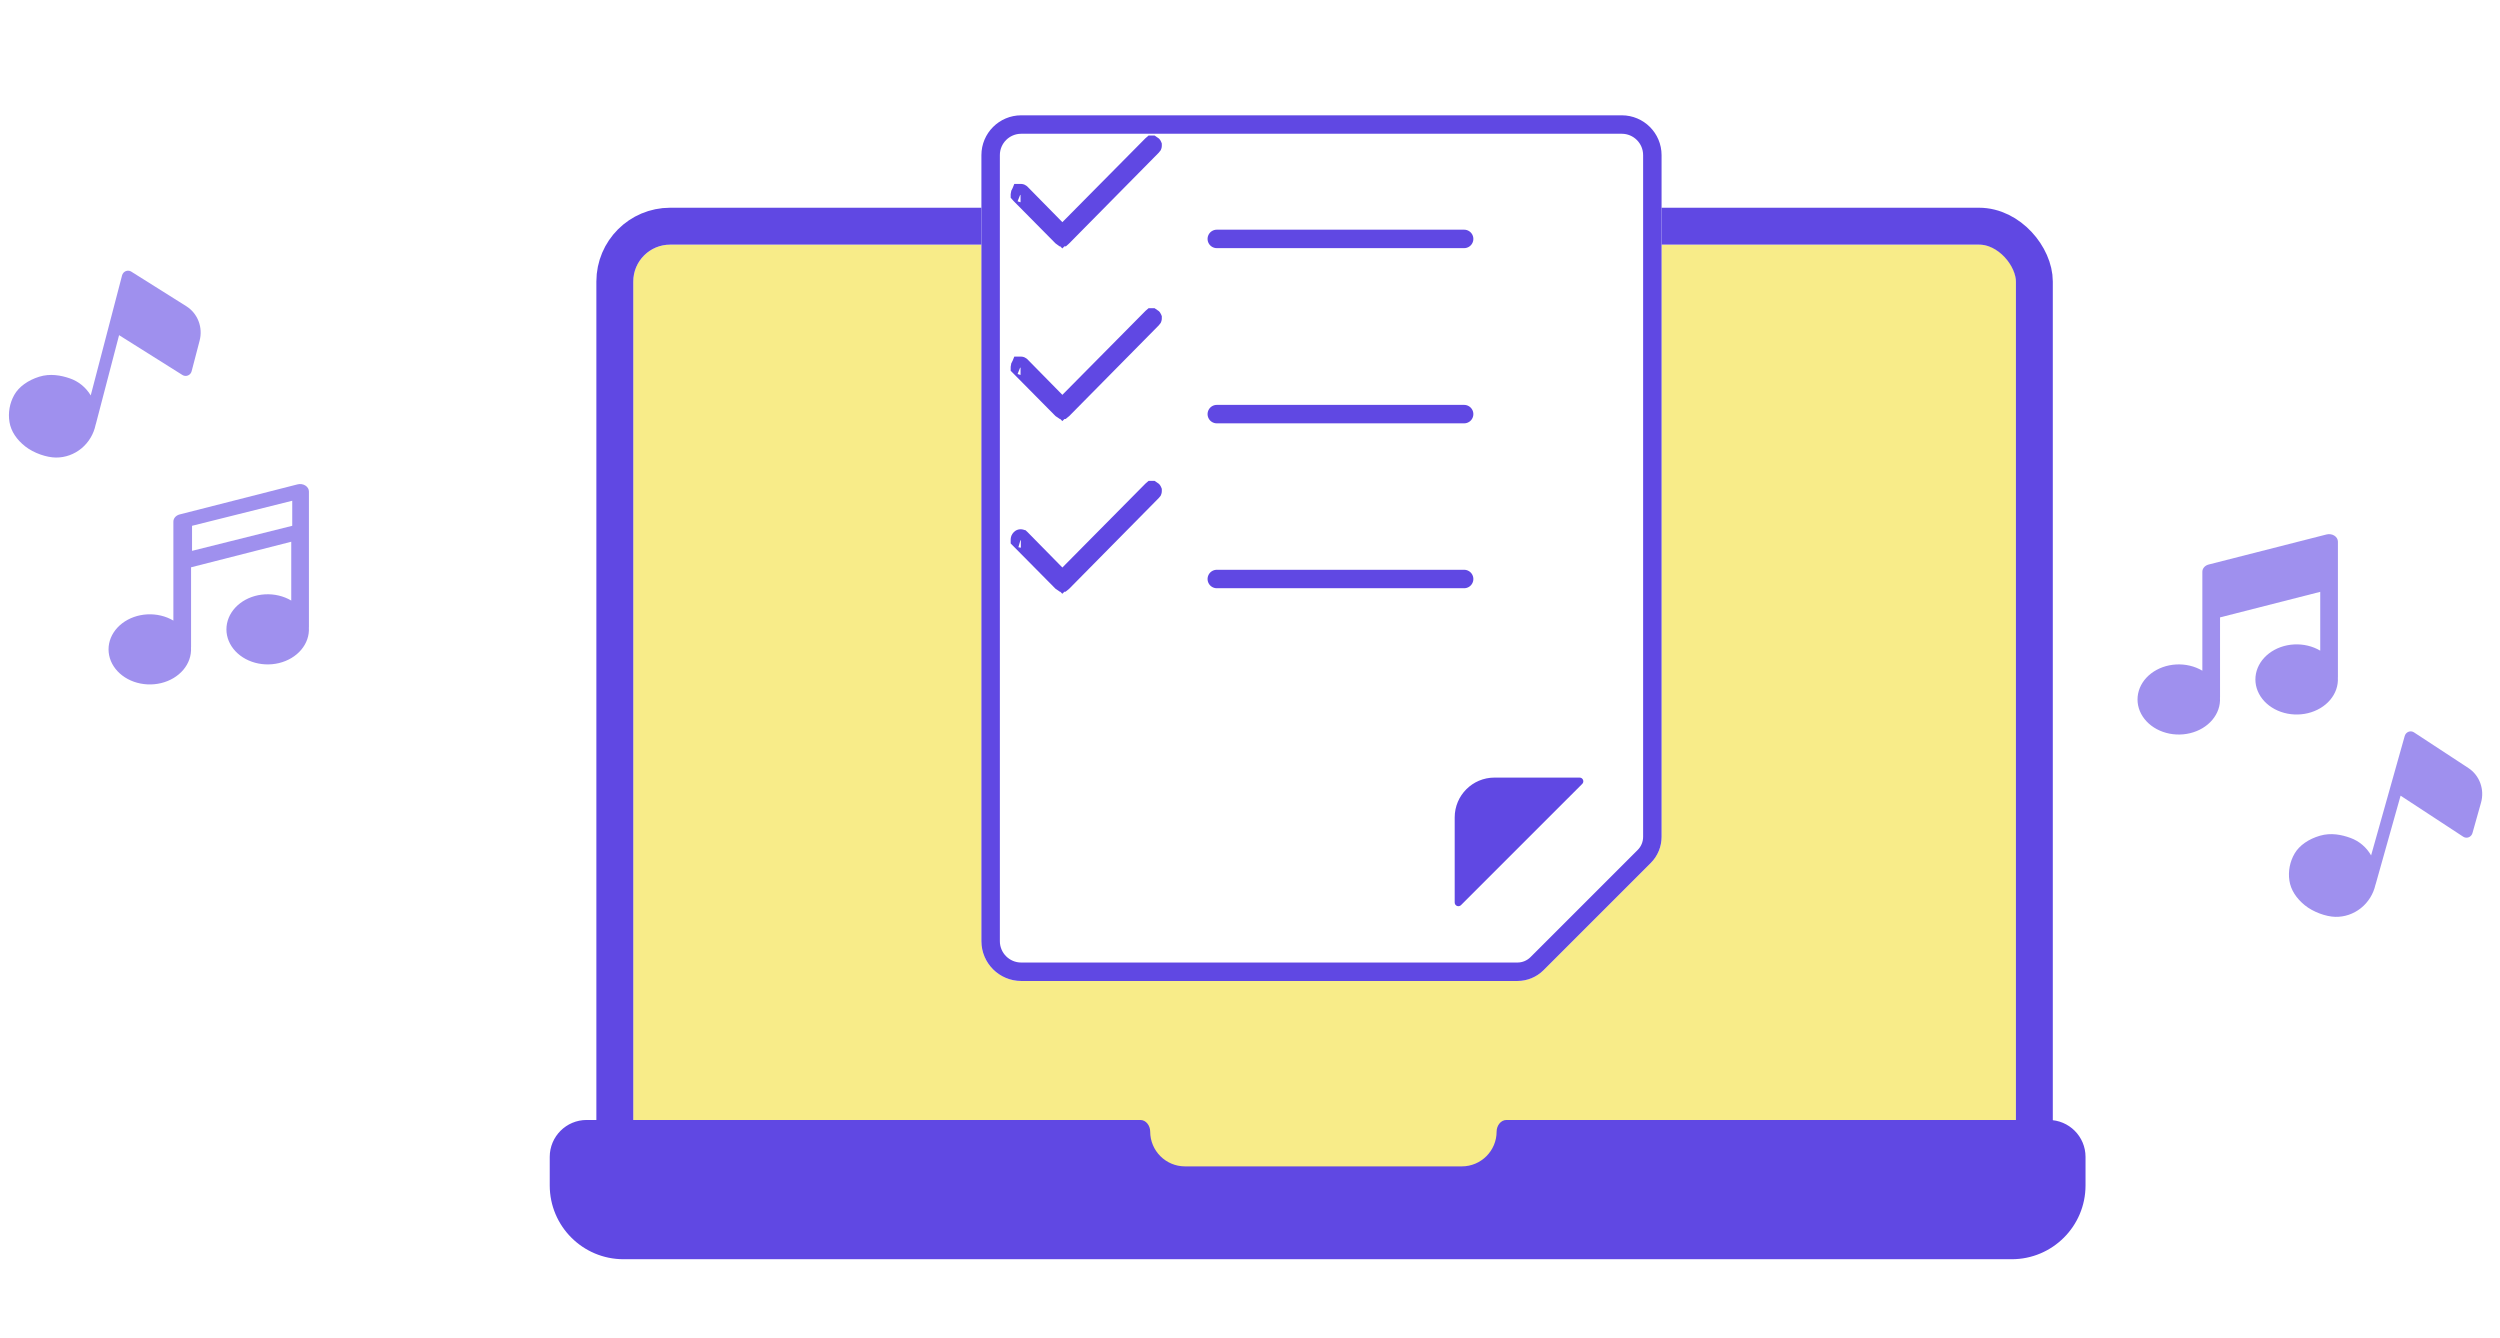
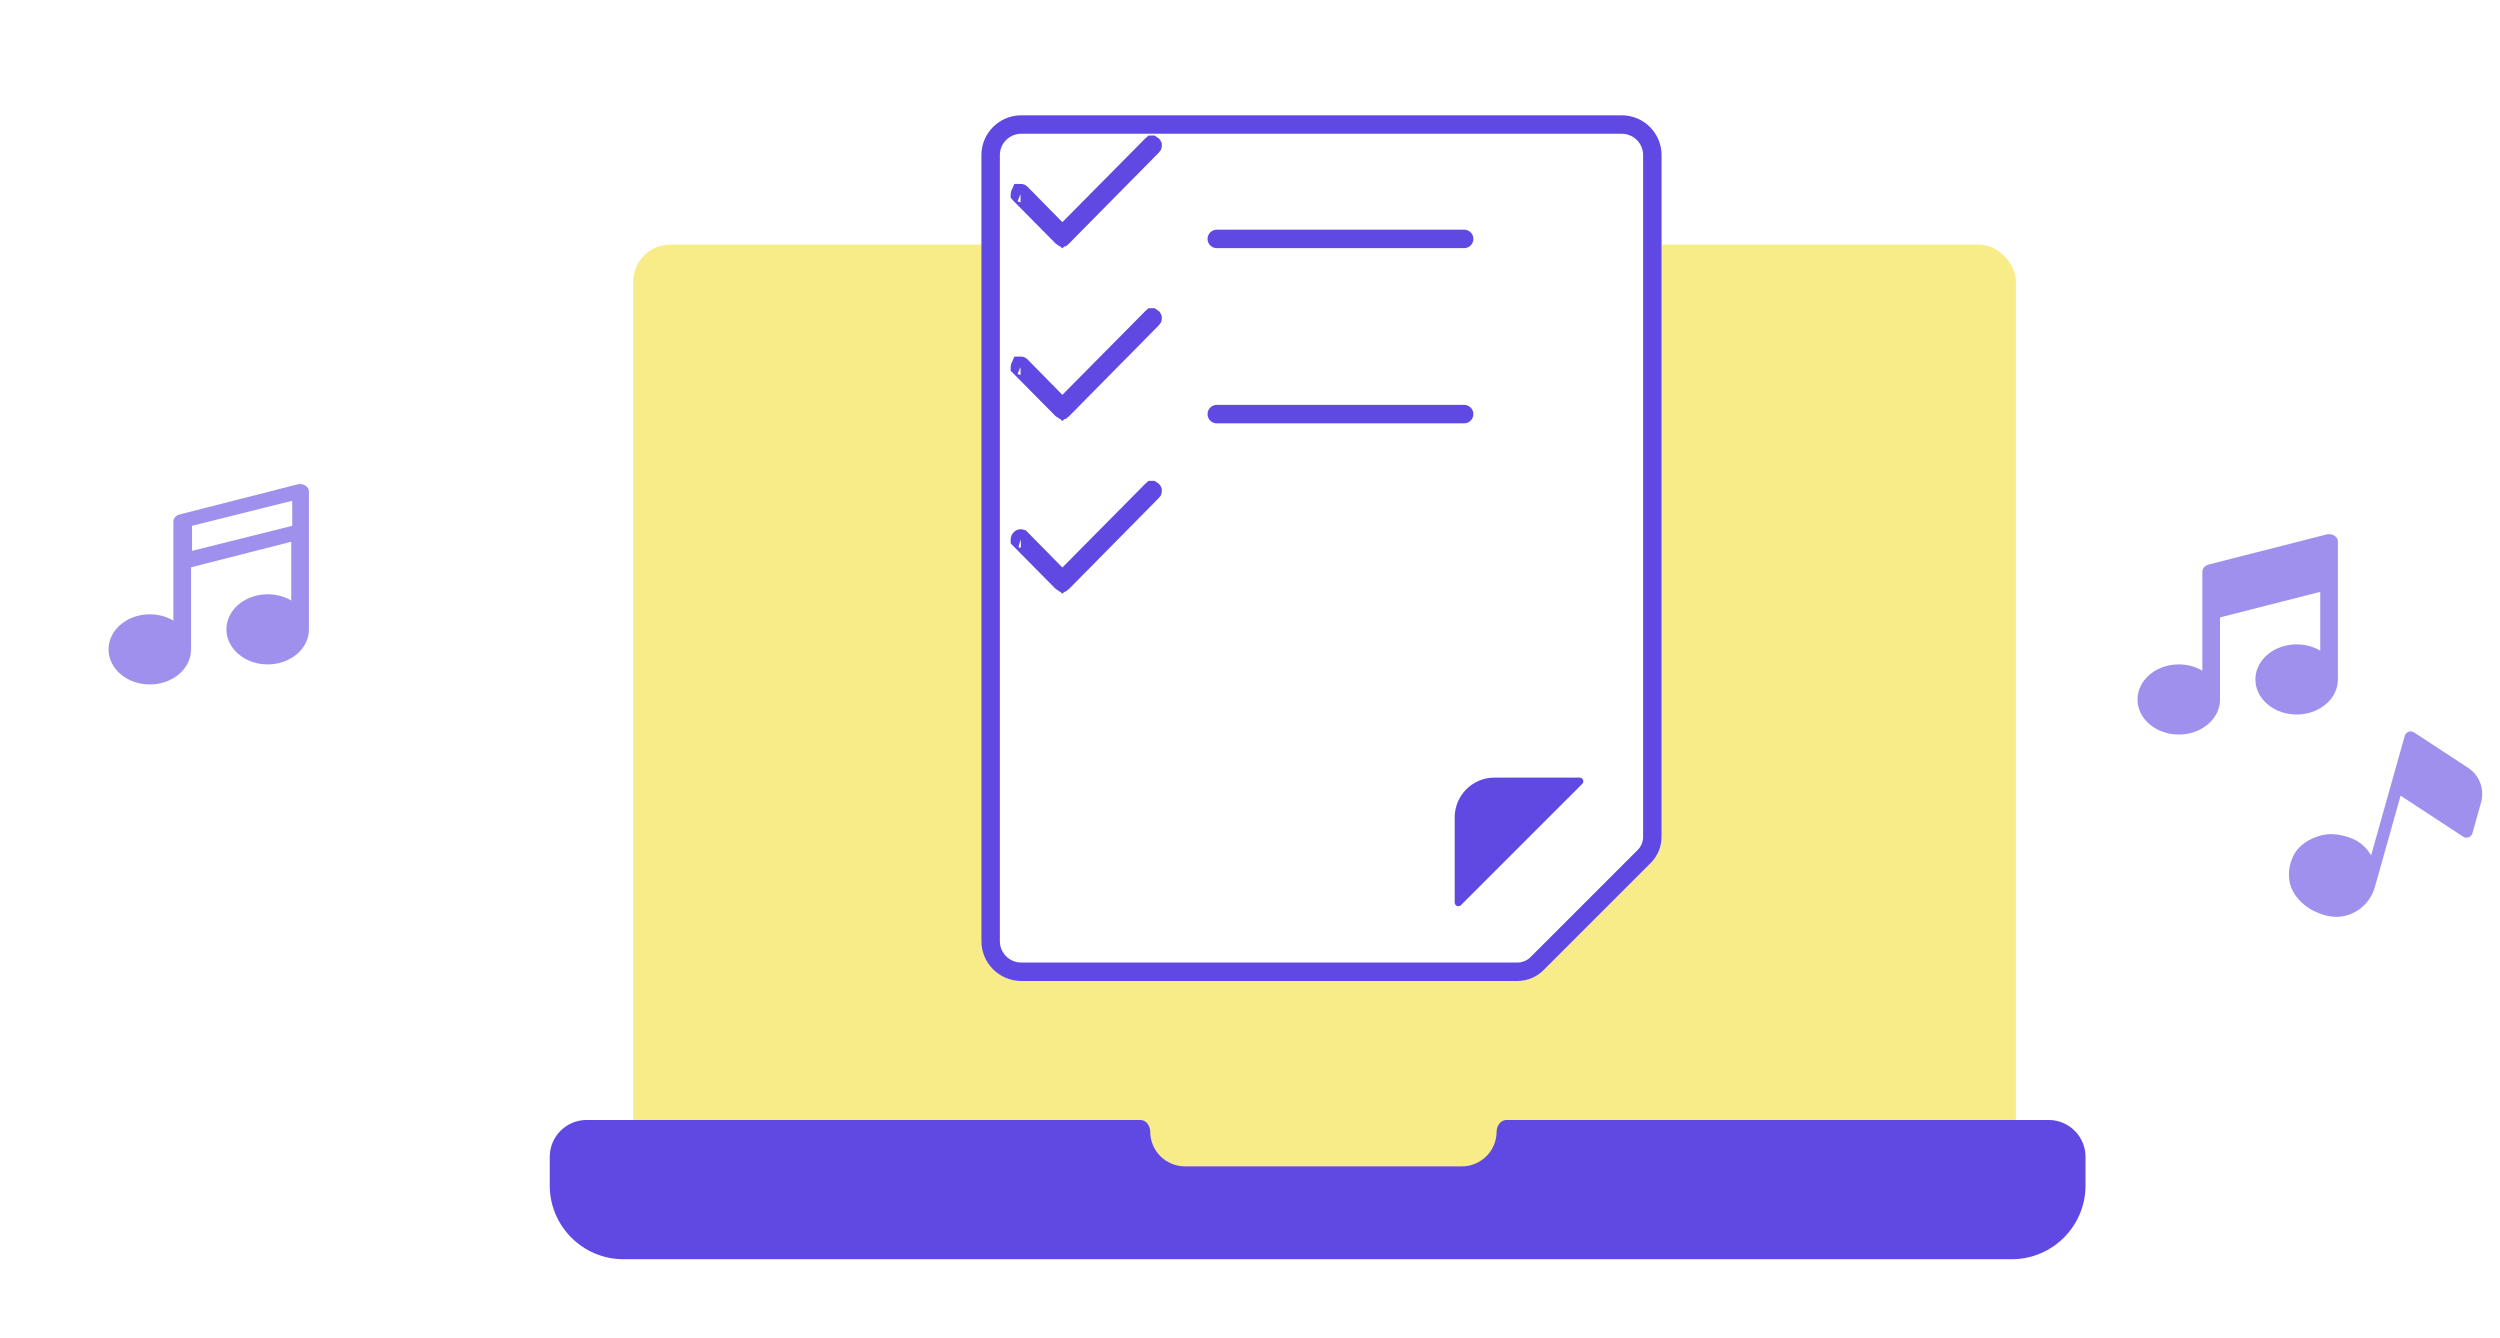
<svg xmlns="http://www.w3.org/2000/svg" width="271" height="145" viewBox="0 0 271 145" fill="none">
  <g filter="url(#filter0_dd_2758_534)">
    <rect x="60.646" y="18.518" width="149.878" height="105.669" rx="4" fill="#F8EC89" />
-     <rect x="58.646" y="16.518" width="153.878" height="109.669" rx="6" stroke="#6048E3" stroke-width="4" />
  </g>
  <g filter="url(#filter1_dd_2758_534)">
-     <path d="M214.071 113.405C216.28 113.405 218.071 115.196 218.071 117.405V120.5C218.071 124.918 214.489 128.5 210.071 128.5H59.591C55.173 128.5 51.591 124.918 51.591 120.5V117.405C51.591 115.196 53.383 113.405 55.591 113.405H115.615C116.241 113.405 116.681 114.037 116.681 114.663C116.681 116.747 118.372 118.436 120.456 118.436H150.46C152.544 118.436 154.233 116.747 154.233 114.663C154.233 114.037 154.675 113.405 155.3 113.405H214.071Z" fill="#6048E3" />
+     <path d="M214.071 113.405C216.28 113.405 218.071 115.196 218.071 117.405V120.5C218.071 124.918 214.489 128.5 210.071 128.5H59.591C55.173 128.5 51.591 124.918 51.591 120.5V117.405C51.591 115.196 53.383 113.405 55.591 113.405H115.615C116.241 113.405 116.681 114.037 116.681 114.663C116.681 116.747 118.372 118.436 120.456 118.436H150.46C152.544 118.436 154.233 116.747 154.233 114.663C154.233 114.037 154.675 113.405 155.3 113.405H214.071" fill="#6048E3" />
  </g>
  <g filter="url(#filter2_dd_2758_534)">
    <path d="M167.801 4.5C170.183 4.5 172.114 6.431 172.114 8.813V82.717C172.114 83.777 171.693 84.795 170.943 85.545L159.321 97.166C158.571 97.917 157.554 98.338 156.493 98.338H102.698C100.317 98.338 98.386 96.407 98.385 94.025V8.813C98.385 6.431 100.316 4.5 102.698 4.5H167.801Z" fill="white" />
    <path d="M102.699 5.5H167.801C169.631 5.5 171.114 6.984 171.114 8.814V82.717C171.114 83.513 170.799 84.276 170.236 84.838L158.614 96.459C158.051 97.022 157.289 97.338 156.493 97.338H102.699C100.869 97.338 99.386 95.854 99.385 94.025V8.814C99.385 6.984 100.869 5.5 102.699 5.5Z" stroke="#6048E3" stroke-width="2" />
  </g>
  <path d="M157.689 88.605C157.689 86.222 159.62 84.291 162.002 84.291H171.232C171.588 84.291 171.767 84.722 171.515 84.974L158.372 98.116C158.12 98.368 157.689 98.189 157.689 97.833V88.605Z" fill="#6048E3" />
  <path d="M131.9 25.898H158.712" stroke="#6048E3" stroke-width="2" stroke-linecap="round" />
  <path d="M124.885 15.691C124.89 15.694 124.9 15.701 124.914 15.715C124.926 15.728 124.933 15.737 124.936 15.742C124.938 15.744 124.939 15.745 124.939 15.746L124.94 15.748C124.94 15.749 124.94 15.75 124.94 15.751C124.941 15.754 124.942 15.762 124.942 15.775C124.942 15.788 124.941 15.796 124.94 15.799C124.94 15.8 124.939 15.802 124.939 15.802V15.803C124.939 15.804 124.937 15.805 124.936 15.807C124.933 15.811 124.927 15.82 124.915 15.832L124.913 15.834L115.192 25.681C115.178 25.695 115.168 25.702 115.164 25.705H115.158C115.153 25.702 115.143 25.695 115.129 25.681L110.574 21.078C110.565 21.069 110.56 21.062 110.557 21.059C110.557 21.056 110.557 21.052 110.557 21.048C110.558 21.021 110.563 21.011 110.564 21.007C110.566 21.003 110.573 20.988 110.6 20.96C110.613 20.947 110.621 20.941 110.626 20.938L110.627 20.936C110.628 20.936 110.633 20.936 110.642 20.936C110.653 20.936 110.659 20.936 110.661 20.937H110.66C110.66 20.937 110.662 20.937 110.665 20.939L110.69 20.961L114.448 24.784L115.158 25.507L115.872 24.786L124.851 15.715L124.879 15.691H124.885Z" fill="#6048E3" stroke="#6048E3" stroke-width="2" />
  <path d="M131.9 44.89H158.712" stroke="#6048E3" stroke-width="2" stroke-linecap="round" />
  <path d="M124.885 34.409C124.89 34.412 124.9 34.419 124.914 34.433C124.926 34.446 124.933 34.455 124.936 34.459C124.938 34.462 124.939 34.464 124.939 34.464L124.94 34.466C124.94 34.467 124.94 34.468 124.94 34.469C124.941 34.472 124.942 34.48 124.942 34.493C124.942 34.506 124.941 34.514 124.94 34.517C124.94 34.518 124.939 34.52 124.939 34.52V34.521C124.939 34.522 124.937 34.523 124.936 34.525C124.933 34.529 124.927 34.538 124.915 34.55L124.913 34.552L115.192 44.399C115.178 44.413 115.168 44.42 115.164 44.423H115.158C115.153 44.42 115.143 44.413 115.129 44.399L110.574 39.796C110.565 39.787 110.56 39.78 110.557 39.777C110.557 39.774 110.557 39.77 110.557 39.766C110.558 39.739 110.563 39.729 110.564 39.725C110.566 39.721 110.573 39.706 110.6 39.678C110.613 39.665 110.621 39.659 110.626 39.656L110.627 39.654C110.628 39.654 110.633 39.654 110.642 39.654C110.653 39.654 110.659 39.654 110.661 39.655H110.66C110.66 39.655 110.662 39.655 110.665 39.657L110.69 39.679L114.448 43.502L115.158 44.225L115.872 43.504L124.851 34.433L124.879 34.409H124.885Z" fill="#6048E3" stroke="#6048E3" stroke-width="2" />
-   <path d="M131.9 62.764H158.712" stroke="#6048E3" stroke-width="2" stroke-linecap="round" />
  <path d="M124.885 53.127C124.89 53.13 124.9 53.137 124.914 53.151C124.926 53.163 124.933 53.173 124.936 53.177C124.938 53.179 124.939 53.181 124.939 53.182L124.94 53.184C124.94 53.184 124.94 53.186 124.94 53.187C124.941 53.19 124.942 53.197 124.942 53.21C124.942 53.224 124.941 53.232 124.94 53.235C124.94 53.236 124.939 53.238 124.939 53.238V53.239C124.939 53.24 124.937 53.241 124.936 53.243C124.933 53.247 124.927 53.256 124.915 53.268L124.913 53.27L115.192 63.117C115.178 63.131 115.168 63.138 115.164 63.141H115.158C115.153 63.138 115.143 63.131 115.129 63.117L110.574 58.514C110.565 58.505 110.56 58.498 110.557 58.495C110.557 58.492 110.557 58.488 110.557 58.484C110.558 58.457 110.563 58.446 110.564 58.443C110.566 58.439 110.573 58.423 110.6 58.396C110.613 58.383 110.621 58.376 110.626 58.373L110.627 58.372C110.628 58.371 110.633 58.372 110.642 58.372C110.653 58.372 110.659 58.372 110.661 58.373H110.66C110.66 58.373 110.662 58.373 110.665 58.374L110.69 58.397L114.448 62.22L115.158 62.943L115.872 62.222L124.851 53.151L124.879 53.127H124.885Z" fill="#6048E3" stroke="#6048E3" stroke-width="2" />
  <path d="M261.672 79.386C261.585 79.329 261.486 79.294 261.383 79.284C261.28 79.273 261.175 79.287 261.078 79.326C260.981 79.364 260.894 79.425 260.823 79.504C260.752 79.582 260.701 79.677 260.672 79.779L257.028 92.725C256.525 91.844 255.736 91.175 254.795 90.832C253.854 90.489 252.69 90.239 251.481 90.592C250.271 90.944 249.257 91.632 248.739 92.517C248.222 93.403 248.02 94.441 248.17 95.453C248.319 96.465 248.921 97.377 249.831 98.121C250.742 98.864 252.134 99.361 253.136 99.386C254.138 99.412 255.122 99.078 255.919 98.444C256.715 97.809 257.273 96.913 257.498 95.911L257.53 95.821L260.224 86.25L267.014 90.7C267.101 90.757 267.2 90.792 267.303 90.803C267.406 90.813 267.51 90.799 267.607 90.761C267.704 90.723 267.792 90.662 267.862 90.583C267.933 90.505 267.985 90.411 268.014 90.309L268.942 87.011C269.139 86.312 269.112 85.57 268.866 84.894C268.62 84.218 268.167 83.644 267.574 83.255L261.672 79.386Z" fill="#9F90EE" />
-   <path d="M14.226 29.441C14.138 29.385 14.038 29.352 13.935 29.344C13.832 29.335 13.728 29.352 13.631 29.392C13.535 29.432 13.448 29.494 13.379 29.574C13.31 29.654 13.26 29.749 13.233 29.852L9.835 42.864C9.315 41.994 8.513 41.339 7.566 41.014C6.619 40.69 5.451 40.462 4.248 40.837C3.046 41.212 2.044 41.919 1.544 42.814C1.043 43.709 0.861 44.751 1.03 45.76C1.198 46.769 1.817 47.67 2.742 48.396C3.666 49.122 5.067 49.593 6.069 49.599C7.072 49.605 8.049 49.253 8.834 48.603C9.618 47.954 10.159 47.048 10.365 46.041L10.395 45.951L12.908 36.331L19.781 40.652C19.869 40.707 19.968 40.74 20.071 40.749C20.174 40.757 20.278 40.741 20.375 40.701C20.471 40.661 20.558 40.599 20.627 40.519C20.696 40.439 20.746 40.344 20.773 40.242L21.639 36.927C21.822 36.225 21.782 35.483 21.523 34.812C21.264 34.141 20.8 33.575 20.2 33.197L14.226 29.441Z" fill="#9F90EE" />
  <path d="M253.43 58.716C253.429 58.589 253.394 58.464 253.327 58.35C253.26 58.237 253.163 58.138 253.043 58.063C252.924 57.987 252.785 57.936 252.638 57.914C252.491 57.892 252.34 57.899 252.196 57.936L239.419 61.194C239.221 61.245 239.048 61.348 238.925 61.488C238.802 61.629 238.735 61.799 238.735 61.974V72.703C237.906 72.212 236.906 71.974 235.898 72.028C234.89 72.082 233.933 72.425 233.183 73C232.433 73.575 231.935 74.349 231.768 75.196C231.602 76.043 231.778 76.913 232.267 77.664C232.756 78.415 233.53 79.003 234.463 79.333C235.395 79.662 236.432 79.714 237.403 79.479C238.375 79.244 239.224 78.737 239.813 78.039C240.402 77.341 240.696 76.495 240.646 75.637L240.652 75.552V66.925L251.513 64.155V70.531C250.684 70.041 249.684 69.803 248.676 69.857C247.668 69.911 246.711 70.254 245.961 70.829C245.211 71.404 244.713 72.178 244.546 73.025C244.38 73.872 244.556 74.742 245.045 75.493C245.534 76.244 246.308 76.832 247.241 77.162C248.173 77.491 249.21 77.543 250.181 77.308C251.153 77.073 252.002 76.565 252.591 75.868C253.18 75.17 253.474 74.324 253.424 73.466L253.43 73.379V58.716Z" fill="#9F90EE" />
  <path fill-rule="evenodd" clip-rule="evenodd" d="M32.256 52.505C32.399 52.469 32.55 52.461 32.696 52.483C32.843 52.505 32.983 52.557 33.103 52.633C33.222 52.708 33.32 52.806 33.387 52.92C33.454 53.033 33.488 53.158 33.488 53.285V67.949L33.483 68.036C33.533 68.893 33.239 69.74 32.651 70.437C32.062 71.135 31.212 71.643 30.24 71.878C29.269 72.112 28.233 72.061 27.3 71.731C26.367 71.401 25.593 70.813 25.104 70.062C24.614 69.311 24.439 68.441 24.606 67.594C24.772 66.748 25.271 65.973 26.021 65.398C26.77 64.823 27.727 64.48 28.735 64.426C29.743 64.372 30.744 64.611 31.572 65.101V58.725L20.711 61.495V70.121L20.705 70.207C20.754 71.064 20.461 71.911 19.872 72.608C19.283 73.306 18.433 73.814 17.462 74.049C16.491 74.283 15.454 74.231 14.522 73.902C13.589 73.572 12.816 72.984 12.326 72.233C11.837 71.482 11.661 70.612 11.827 69.765C11.994 68.919 12.493 68.145 13.242 67.57C13.992 66.995 14.949 66.652 15.957 66.598C16.965 66.544 17.965 66.781 18.794 67.272V56.544C18.794 56.368 18.86 56.198 18.983 56.057C19.107 55.917 19.28 55.815 19.478 55.764L32.256 52.505ZM20.817 56.997V59.712L31.679 56.997V54.281L20.817 56.997Z" fill="#9F90EE" />
  <defs>
    <filter id="filter0_dd_2758_534" x="52.646" y="10.518" width="177.878" height="133.669" filterUnits="userSpaceOnUse" color-interpolation-filters="sRGB">
      <feFlood flood-opacity="0" result="BackgroundImageFix" />
      <feColorMatrix in="SourceAlpha" type="matrix" values="0 0 0 0 0 0 0 0 0 0 0 0 0 0 0 0 0 0 127 0" result="hardAlpha" />
      <feOffset dx="2" dy="2" />
      <feGaussianBlur stdDeviation="2.5" />
      <feComposite in2="hardAlpha" operator="out" />
      <feColorMatrix type="matrix" values="0 0 0 0 0.376 0 0 0 0 0.282 0 0 0 0 0.89 0 0 0 0.5 0" />
      <feBlend mode="normal" in2="BackgroundImageFix" result="effect1_dropShadow_2758_534" />
      <feColorMatrix in="SourceAlpha" type="matrix" values="0 0 0 0 0 0 0 0 0 0 0 0 0 0 0 0 0 0 127 0" result="hardAlpha" />
      <feOffset dx="6" dy="6" />
      <feGaussianBlur stdDeviation="5" />
      <feComposite in2="hardAlpha" operator="out" />
      <feColorMatrix type="matrix" values="0 0 0 0 0.376 0 0 0 0 0.282 0 0 0 0 0.89 0 0 0 0.05 0" />
      <feBlend mode="normal" in2="effect1_dropShadow_2758_534" result="effect2_dropShadow_2758_534" />
      <feBlend mode="normal" in="SourceGraphic" in2="effect2_dropShadow_2758_534" result="shape" />
    </filter>
    <filter id="filter1_dd_2758_534" x="47.591" y="109.405" width="186.479" height="35.095" filterUnits="userSpaceOnUse" color-interpolation-filters="sRGB">
      <feFlood flood-opacity="0" result="BackgroundImageFix" />
      <feColorMatrix in="SourceAlpha" type="matrix" values="0 0 0 0 0 0 0 0 0 0 0 0 0 0 0 0 0 0 127 0" result="hardAlpha" />
      <feOffset dx="2" dy="2" />
      <feGaussianBlur stdDeviation="2.5" />
      <feComposite in2="hardAlpha" operator="out" />
      <feColorMatrix type="matrix" values="0 0 0 0 0.376 0 0 0 0 0.282 0 0 0 0 0.89 0 0 0 0.5 0" />
      <feBlend mode="normal" in2="BackgroundImageFix" result="effect1_dropShadow_2758_534" />
      <feColorMatrix in="SourceAlpha" type="matrix" values="0 0 0 0 0 0 0 0 0 0 0 0 0 0 0 0 0 0 127 0" result="hardAlpha" />
      <feOffset dx="6" dy="6" />
      <feGaussianBlur stdDeviation="5" />
      <feComposite in2="hardAlpha" operator="out" />
      <feColorMatrix type="matrix" values="0 0 0 0 0.376 0 0 0 0 0.282 0 0 0 0 0.89 0 0 0 0.05 0" />
      <feBlend mode="normal" in2="effect1_dropShadow_2758_534" result="effect2_dropShadow_2758_534" />
      <feBlend mode="normal" in="SourceGraphic" in2="effect2_dropShadow_2758_534" result="shape" />
    </filter>
    <filter id="filter2_dd_2758_534" x="94.385" y="0.5" width="93.729" height="113.838" filterUnits="userSpaceOnUse" color-interpolation-filters="sRGB">
      <feFlood flood-opacity="0" result="BackgroundImageFix" />
      <feColorMatrix in="SourceAlpha" type="matrix" values="0 0 0 0 0 0 0 0 0 0 0 0 0 0 0 0 0 0 127 0" result="hardAlpha" />
      <feOffset dx="2" dy="2" />
      <feGaussianBlur stdDeviation="2.5" />
      <feComposite in2="hardAlpha" operator="out" />
      <feColorMatrix type="matrix" values="0 0 0 0 0.376 0 0 0 0 0.282 0 0 0 0 0.89 0 0 0 0.5 0" />
      <feBlend mode="normal" in2="BackgroundImageFix" result="effect1_dropShadow_2758_534" />
      <feColorMatrix in="SourceAlpha" type="matrix" values="0 0 0 0 0 0 0 0 0 0 0 0 0 0 0 0 0 0 127 0" result="hardAlpha" />
      <feOffset dx="6" dy="6" />
      <feGaussianBlur stdDeviation="5" />
      <feComposite in2="hardAlpha" operator="out" />
      <feColorMatrix type="matrix" values="0 0 0 0 0.376 0 0 0 0 0.282 0 0 0 0 0.89 0 0 0 0.05 0" />
      <feBlend mode="normal" in2="effect1_dropShadow_2758_534" result="effect2_dropShadow_2758_534" />
      <feBlend mode="normal" in="SourceGraphic" in2="effect2_dropShadow_2758_534" result="shape" />
    </filter>
  </defs>
</svg>